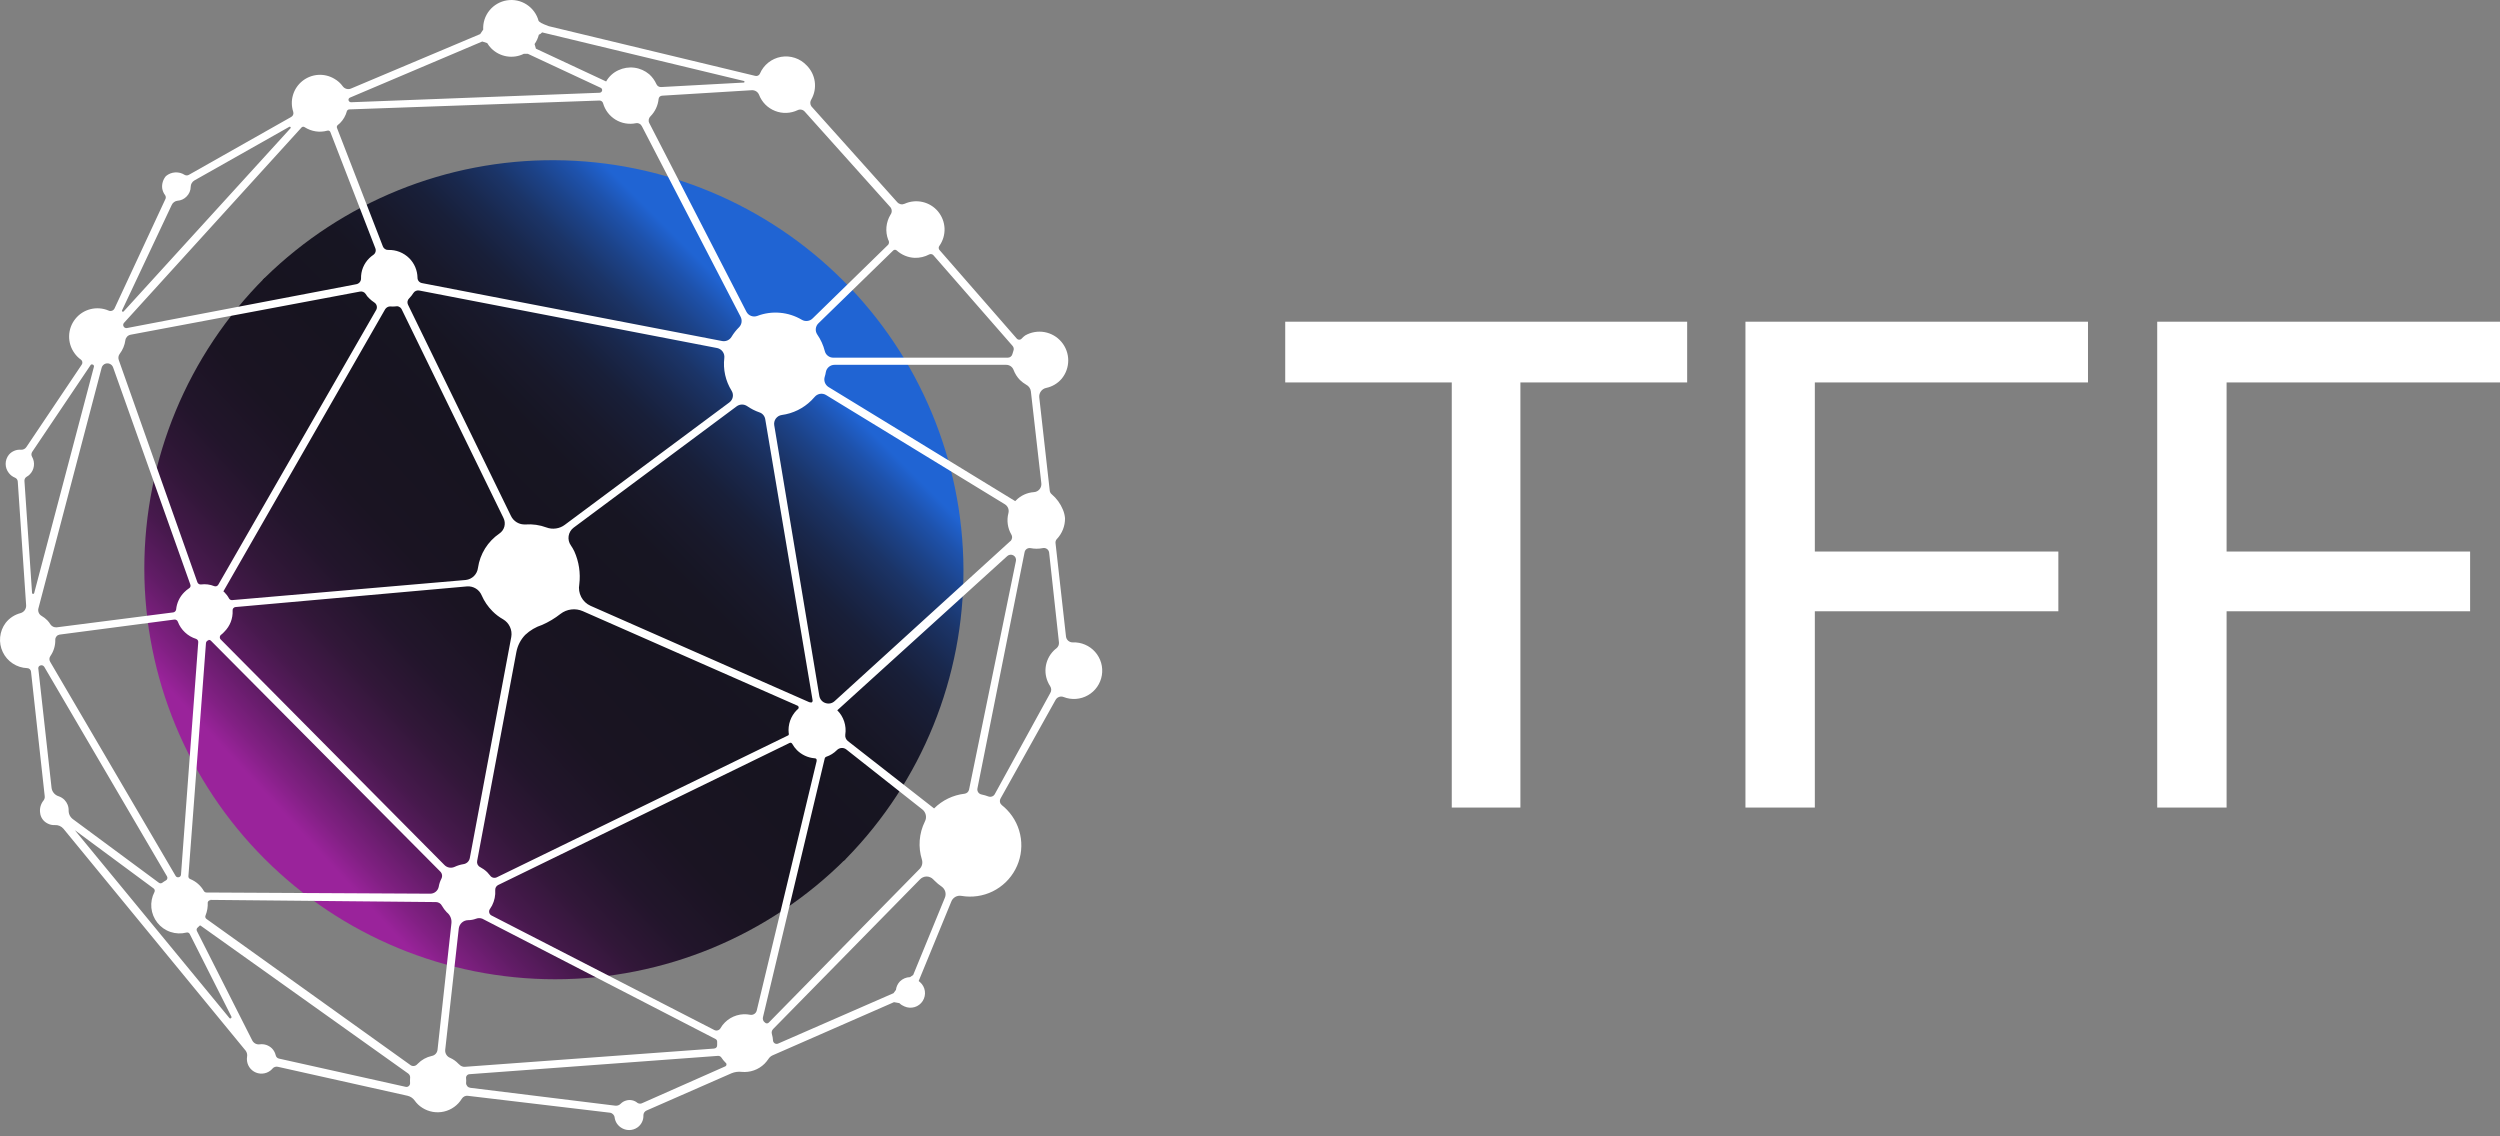
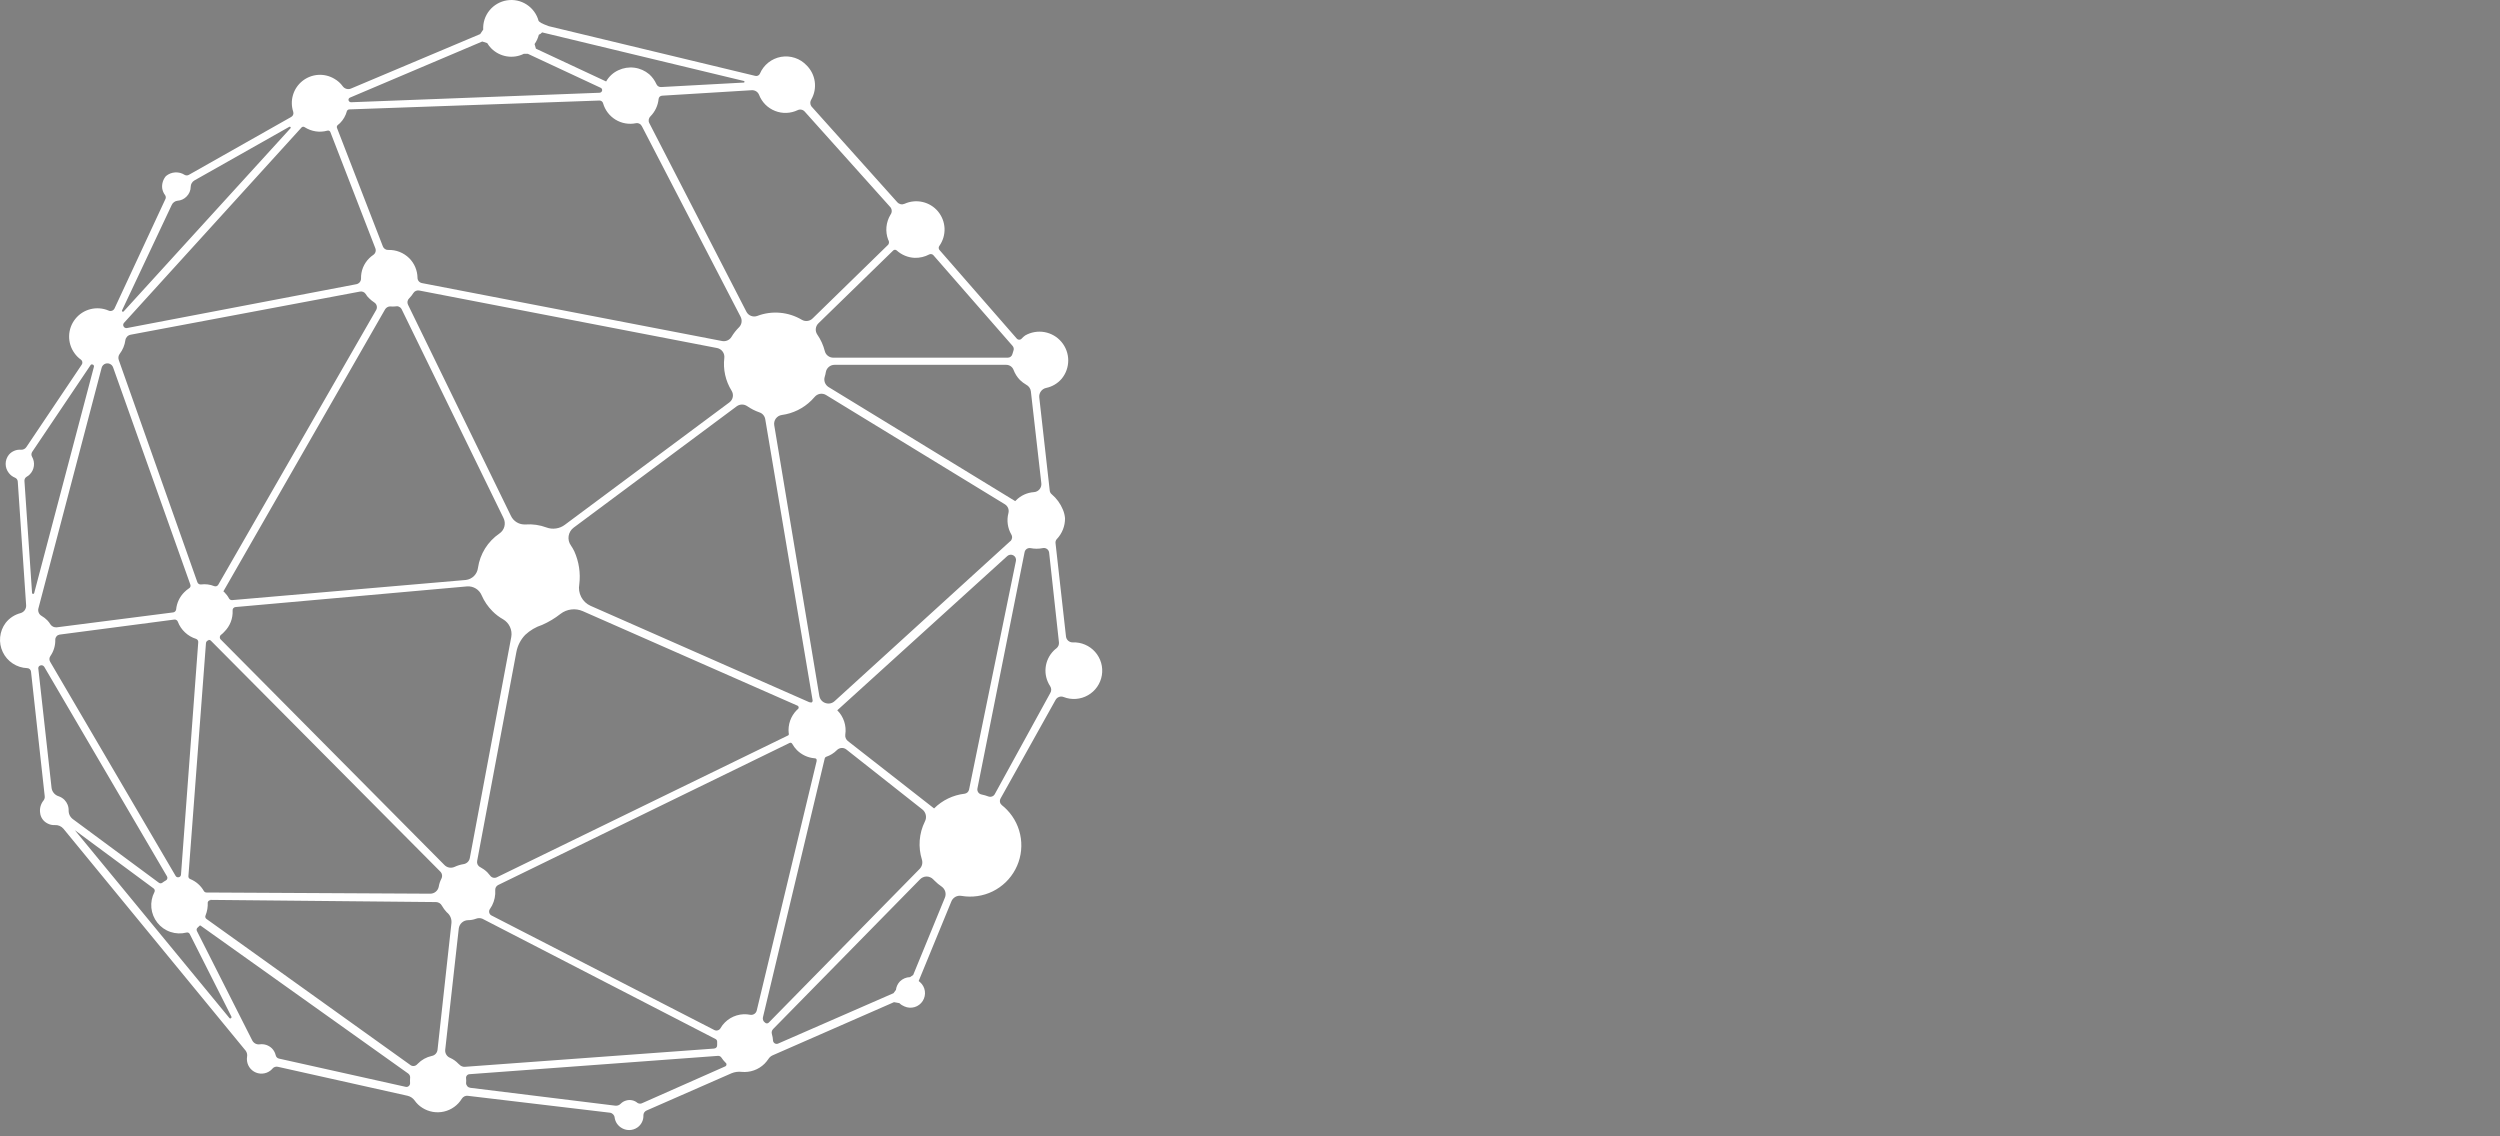
<svg xmlns="http://www.w3.org/2000/svg" width="88" height="40" viewBox="0 0 88 40" fill="none">
  <rect x="0" y="0" width="88" height="40" fill="#808080" stroke="none" />
-   <path d="M51.102 28.426V13.462H45.24V11.324H59.388V13.462H53.518V28.426H51.102Z" fill="white" />
-   <path d="M63.882 28.426H61.44V11.324H73.497V13.462H63.882V28.426ZM63.638 19.414H72.454V21.517H63.638V19.414Z" fill="white" />
-   <path d="M78.376 28.426H75.934V11.324H88V13.462H78.376V28.426ZM78.132 19.414H86.948V21.517H78.132V19.414Z" fill="white" />
-   <path d="M9.317 9.781C6.605 12.493 5.081 16.171 5.08 20.007C5.08 23.842 6.603 27.521 9.315 30.233C12.027 32.946 15.705 34.47 19.541 34.47C23.376 34.471 27.055 32.947 29.767 30.235L9.317 9.781Z" fill="url(#paint0_linear_479_1573)" />
-   <path d="M9.334 9.764L9.244 9.858L29.694 30.308L29.788 30.218C32.452 27.496 33.934 23.833 33.914 20.024C33.893 16.215 32.371 12.568 29.677 9.875C26.984 7.182 23.337 5.66 19.529 5.639C15.72 5.618 12.057 7.101 9.334 9.764Z" fill="url(#paint1_linear_479_1573)" />
  <path d="M28.395 2.303C28.281 2.182 28.14 2.09 27.982 2.038C27.824 1.985 27.656 1.973 27.493 2.001C27.329 2.03 27.175 2.1 27.045 2.203C26.915 2.307 26.813 2.441 26.748 2.594C26.735 2.624 26.711 2.648 26.681 2.662C26.651 2.676 26.618 2.679 26.586 2.671L19.318 0.922C19.04 0.82 19.006 0.785 18.959 0.738C18.896 0.501 18.747 0.296 18.542 0.162C18.337 0.027 18.089 -0.026 17.847 0.012C17.605 0.05 17.385 0.176 17.23 0.366C17.075 0.556 16.996 0.797 17.009 1.042L16.902 1.2L12.357 3.116C12.307 3.138 12.251 3.143 12.198 3.128C12.145 3.114 12.099 3.083 12.066 3.039C11.988 2.93 11.887 2.84 11.771 2.774C11.598 2.67 11.396 2.622 11.195 2.636C10.993 2.65 10.801 2.726 10.643 2.852C10.486 2.979 10.37 3.15 10.313 3.344C10.255 3.538 10.259 3.745 10.322 3.937C10.333 3.971 10.331 4.009 10.317 4.043C10.303 4.076 10.277 4.104 10.245 4.12L6.645 6.156C6.623 6.168 6.598 6.175 6.572 6.175C6.547 6.175 6.522 6.168 6.5 6.156C6.4 6.091 6.282 6.061 6.163 6.069C6.045 6.076 5.932 6.122 5.841 6.198C5.791 6.257 5.753 6.325 5.731 6.398C5.708 6.472 5.7 6.549 5.709 6.626C5.722 6.716 5.759 6.802 5.815 6.874C5.829 6.896 5.836 6.922 5.836 6.949C5.836 6.975 5.829 7.001 5.815 7.023L4.033 10.854C4.024 10.874 4.011 10.891 3.996 10.905C3.98 10.92 3.962 10.931 3.942 10.938C3.922 10.945 3.901 10.948 3.88 10.947C3.858 10.946 3.838 10.941 3.819 10.931C3.618 10.846 3.396 10.829 3.185 10.882C2.973 10.935 2.786 11.056 2.65 11.227C2.514 11.397 2.438 11.607 2.433 11.825C2.428 12.042 2.494 12.256 2.622 12.432C2.684 12.52 2.76 12.597 2.848 12.659C2.875 12.678 2.893 12.708 2.898 12.74C2.904 12.773 2.897 12.806 2.878 12.834L0.928 15.737C0.908 15.768 0.88 15.792 0.847 15.809C0.814 15.825 0.777 15.833 0.74 15.831C0.66 15.824 0.58 15.836 0.505 15.867C0.431 15.897 0.365 15.945 0.313 16.006C0.239 16.098 0.199 16.212 0.199 16.329C0.199 16.447 0.239 16.561 0.313 16.652C0.369 16.724 0.442 16.78 0.527 16.814C0.554 16.825 0.578 16.843 0.595 16.866C0.612 16.89 0.623 16.918 0.625 16.947L0.92 21.308C0.923 21.369 0.905 21.43 0.87 21.48C0.834 21.529 0.782 21.565 0.723 21.582C0.514 21.636 0.329 21.757 0.197 21.928C0.089 22.073 0.023 22.245 0.005 22.426C-0.013 22.606 0.019 22.788 0.097 22.951C0.174 23.115 0.295 23.254 0.447 23.354C0.598 23.454 0.773 23.511 0.954 23.518C0.988 23.518 1.02 23.53 1.045 23.552C1.071 23.575 1.087 23.605 1.091 23.638L1.574 28.025C1.578 28.052 1.576 28.08 1.568 28.106C1.561 28.133 1.548 28.157 1.531 28.179C1.483 28.238 1.448 28.307 1.427 28.38C1.407 28.454 1.401 28.531 1.412 28.607C1.419 28.686 1.446 28.762 1.491 28.828C1.536 28.894 1.597 28.947 1.668 28.983C1.749 29.028 1.841 29.048 1.933 29.043C1.99 29.039 2.046 29.049 2.098 29.071C2.15 29.094 2.196 29.128 2.233 29.171L8.646 36.982C8.669 37.012 8.685 37.047 8.694 37.084C8.703 37.12 8.704 37.159 8.697 37.196C8.681 37.297 8.695 37.401 8.738 37.495C8.781 37.588 8.851 37.666 8.939 37.719C9.027 37.772 9.129 37.797 9.231 37.791C9.334 37.786 9.432 37.75 9.514 37.688C9.542 37.667 9.568 37.642 9.591 37.615C9.613 37.588 9.642 37.567 9.676 37.556C9.709 37.545 9.745 37.543 9.779 37.551L14.354 38.573C14.45 38.597 14.535 38.655 14.593 38.735C14.666 38.84 14.759 38.928 14.867 38.996C14.979 39.067 15.104 39.115 15.235 39.138C15.365 39.16 15.499 39.157 15.629 39.127C15.758 39.097 15.88 39.042 15.988 38.964C16.096 38.887 16.187 38.788 16.256 38.675C16.278 38.639 16.31 38.61 16.348 38.592C16.386 38.573 16.428 38.567 16.47 38.573L21.468 39.167C21.511 39.172 21.55 39.192 21.58 39.222C21.61 39.252 21.63 39.291 21.635 39.334C21.644 39.406 21.669 39.474 21.707 39.536C21.746 39.597 21.797 39.649 21.857 39.689C21.942 39.747 22.043 39.778 22.146 39.778C22.249 39.778 22.35 39.747 22.434 39.689C22.503 39.641 22.559 39.577 22.596 39.502C22.634 39.428 22.651 39.345 22.648 39.261C22.647 39.225 22.657 39.189 22.677 39.158C22.697 39.128 22.726 39.104 22.759 39.09L25.752 37.778C25.865 37.732 25.987 37.716 26.107 37.73C26.254 37.744 26.402 37.726 26.541 37.676C26.68 37.627 26.806 37.548 26.911 37.444C26.96 37.394 27.004 37.34 27.044 37.282C27.079 37.224 27.131 37.178 27.193 37.149L31.469 35.276L31.657 35.31C31.709 35.361 31.77 35.4 31.836 35.426C31.949 35.477 32.075 35.485 32.194 35.45C32.312 35.415 32.413 35.339 32.479 35.235C32.546 35.131 32.573 35.007 32.555 34.885C32.538 34.763 32.477 34.652 32.384 34.571L32.337 34.532L33.487 31.732C33.514 31.663 33.565 31.606 33.629 31.57C33.694 31.534 33.769 31.522 33.842 31.535C34.216 31.599 34.601 31.544 34.942 31.377C35.283 31.209 35.562 30.939 35.74 30.603C35.919 30.268 35.986 29.885 35.934 29.509C35.882 29.132 35.712 28.782 35.449 28.508C35.392 28.448 35.331 28.392 35.265 28.341C35.232 28.314 35.209 28.277 35.2 28.235C35.191 28.192 35.198 28.148 35.218 28.11L37.155 24.639C37.182 24.589 37.226 24.551 37.279 24.532C37.332 24.513 37.39 24.515 37.442 24.536C37.58 24.59 37.728 24.612 37.876 24.601C38.023 24.59 38.167 24.547 38.295 24.473C38.424 24.4 38.535 24.299 38.619 24.178C38.704 24.056 38.761 23.917 38.785 23.771C38.809 23.625 38.801 23.476 38.76 23.333C38.719 23.191 38.647 23.059 38.549 22.948C38.451 22.837 38.33 22.75 38.194 22.692C38.058 22.633 37.91 22.606 37.762 22.612C37.704 22.614 37.647 22.593 37.603 22.556C37.559 22.518 37.53 22.465 37.523 22.407L37.155 19.123C37.151 19.097 37.153 19.071 37.16 19.046C37.167 19.021 37.18 18.997 37.198 18.978C37.387 18.78 37.492 18.516 37.489 18.242C37.48 18.137 37.454 18.032 37.412 17.935C37.327 17.728 37.193 17.545 37.023 17.4C37.002 17.384 36.984 17.363 36.972 17.34C36.959 17.316 36.952 17.29 36.95 17.263L36.582 13.988C36.574 13.912 36.595 13.836 36.64 13.775C36.685 13.713 36.751 13.67 36.826 13.655C37.037 13.611 37.228 13.498 37.369 13.334C37.52 13.152 37.603 12.921 37.602 12.684C37.601 12.447 37.517 12.218 37.364 12.036C37.212 11.854 37 11.732 36.767 11.69C36.533 11.649 36.292 11.69 36.086 11.808C36.041 11.84 36 11.878 35.962 11.919C35.952 11.931 35.938 11.941 35.924 11.947C35.909 11.954 35.893 11.957 35.877 11.957C35.861 11.957 35.845 11.954 35.83 11.947C35.815 11.941 35.802 11.931 35.791 11.919L33.068 8.798C33.051 8.777 33.042 8.752 33.042 8.725C33.042 8.699 33.051 8.673 33.068 8.652C33.193 8.474 33.256 8.258 33.248 8.04C33.239 7.822 33.158 7.612 33.019 7.444C32.88 7.276 32.689 7.159 32.476 7.11C32.263 7.061 32.04 7.083 31.841 7.173C31.799 7.192 31.752 7.198 31.706 7.189C31.661 7.179 31.62 7.156 31.588 7.122L28.561 3.744C28.536 3.708 28.522 3.665 28.522 3.62C28.522 3.576 28.536 3.532 28.561 3.496C28.668 3.306 28.709 3.087 28.679 2.872C28.649 2.656 28.549 2.457 28.395 2.303ZM31.268 8.61L28.604 11.209C28.555 11.258 28.491 11.289 28.422 11.297C28.353 11.306 28.283 11.291 28.224 11.256C27.99 11.118 27.728 11.033 27.457 11.01C27.186 10.986 26.913 11.023 26.659 11.12C26.588 11.147 26.509 11.147 26.439 11.12C26.367 11.094 26.309 11.041 26.274 10.974L22.854 4.33C22.834 4.291 22.828 4.248 22.836 4.205C22.844 4.163 22.865 4.124 22.896 4.095C23.059 3.93 23.16 3.714 23.183 3.483C23.186 3.452 23.2 3.423 23.223 3.402C23.246 3.381 23.276 3.369 23.307 3.368L26.466 3.175C26.52 3.173 26.573 3.187 26.619 3.216C26.664 3.245 26.699 3.288 26.719 3.338C26.768 3.466 26.844 3.582 26.94 3.68C27.037 3.777 27.153 3.854 27.281 3.904C27.408 3.955 27.545 3.979 27.682 3.974C27.82 3.969 27.954 3.936 28.078 3.877C28.119 3.857 28.166 3.851 28.211 3.861C28.256 3.87 28.296 3.894 28.326 3.928L31.345 7.297C31.373 7.335 31.389 7.38 31.389 7.428C31.389 7.475 31.373 7.521 31.345 7.558C31.266 7.689 31.218 7.837 31.203 7.989C31.189 8.142 31.21 8.295 31.264 8.439C31.282 8.463 31.292 8.493 31.293 8.524C31.293 8.554 31.285 8.584 31.268 8.61ZM21.096 3.539C21.126 3.537 21.156 3.546 21.18 3.564C21.205 3.582 21.222 3.608 21.229 3.637C21.298 3.877 21.454 4.082 21.667 4.212C21.88 4.342 22.134 4.387 22.379 4.338C22.421 4.329 22.465 4.334 22.503 4.353C22.542 4.371 22.574 4.403 22.593 4.441L26.069 11.149C26.1 11.209 26.112 11.278 26.102 11.345C26.092 11.412 26.061 11.473 26.013 11.521C25.911 11.622 25.822 11.736 25.748 11.859C25.715 11.913 25.666 11.956 25.608 11.982C25.55 12.008 25.486 12.016 25.423 12.005L14.854 9.965C14.809 9.957 14.768 9.933 14.739 9.898C14.71 9.863 14.695 9.818 14.696 9.773C14.691 9.516 14.587 9.27 14.405 9.089C14.308 8.993 14.192 8.917 14.065 8.867C13.938 8.817 13.802 8.794 13.665 8.798C13.625 8.8 13.585 8.789 13.551 8.766C13.517 8.744 13.492 8.712 13.477 8.674L11.861 4.501C11.855 4.484 11.855 4.465 11.859 4.448C11.864 4.431 11.873 4.415 11.887 4.403L11.968 4.334C12.086 4.216 12.17 4.068 12.212 3.907C12.219 3.891 12.23 3.878 12.245 3.868C12.259 3.858 12.276 3.852 12.293 3.851L21.096 3.539ZM19.082 1.14L26.188 2.851C26.194 2.853 26.199 2.857 26.202 2.862C26.205 2.867 26.207 2.872 26.207 2.878C26.207 2.884 26.205 2.89 26.202 2.895C26.199 2.9 26.194 2.904 26.188 2.906L23.277 3.064C23.241 3.067 23.205 3.059 23.175 3.041C23.144 3.022 23.12 2.995 23.106 2.962C23.047 2.83 22.961 2.712 22.854 2.615C22.705 2.489 22.523 2.408 22.329 2.383C22.136 2.358 21.939 2.39 21.763 2.474C21.583 2.557 21.433 2.695 21.336 2.868L18.864 1.713L18.817 1.551C18.887 1.451 18.938 1.34 18.967 1.222C19.012 1.205 19.052 1.177 19.082 1.14ZM28.745 26.794L26.637 35.571C26.625 35.62 26.595 35.663 26.553 35.69C26.511 35.718 26.46 35.729 26.411 35.721C26.251 35.688 26.086 35.696 25.93 35.743C25.774 35.79 25.632 35.875 25.517 35.99C25.456 36.049 25.404 36.117 25.363 36.191C25.342 36.229 25.306 36.256 25.265 36.268C25.224 36.28 25.179 36.276 25.141 36.255L17.299 32.224C17.279 32.213 17.262 32.199 17.248 32.181C17.234 32.163 17.225 32.142 17.22 32.12C17.215 32.098 17.215 32.075 17.22 32.053C17.225 32.031 17.234 32.011 17.248 31.993L17.321 31.873C17.406 31.705 17.445 31.518 17.432 31.33C17.43 31.294 17.439 31.259 17.456 31.228C17.473 31.197 17.499 31.172 17.53 31.155L27.792 26.152C27.8 26.148 27.809 26.145 27.818 26.144C27.827 26.143 27.836 26.144 27.845 26.147C27.854 26.15 27.862 26.154 27.869 26.161C27.876 26.167 27.882 26.174 27.886 26.182C27.931 26.264 27.987 26.338 28.052 26.404C28.218 26.569 28.436 26.671 28.668 26.691C28.68 26.689 28.692 26.69 28.703 26.694C28.715 26.698 28.725 26.705 28.733 26.714C28.74 26.723 28.746 26.734 28.748 26.746C28.75 26.757 28.749 26.77 28.745 26.781V26.794ZM14.131 10.871L17.723 18.234C17.77 18.327 17.78 18.434 17.754 18.535C17.727 18.636 17.664 18.723 17.578 18.781C17.376 18.919 17.205 19.098 17.075 19.305C16.946 19.513 16.86 19.745 16.825 19.987C16.812 20.096 16.763 20.197 16.686 20.275C16.608 20.353 16.506 20.402 16.397 20.415L8.171 21.124C8.15 21.126 8.129 21.122 8.11 21.112C8.091 21.102 8.075 21.087 8.064 21.069C8.02 20.986 7.964 20.912 7.898 20.846L7.863 20.816L13.558 10.884C13.577 10.855 13.602 10.831 13.632 10.814C13.662 10.797 13.695 10.787 13.729 10.786C13.791 10.792 13.852 10.792 13.913 10.786C13.954 10.775 13.997 10.777 14.037 10.793C14.076 10.808 14.109 10.836 14.131 10.871ZM27.749 25.883L17.488 30.881C17.448 30.9 17.402 30.905 17.359 30.894C17.316 30.883 17.278 30.857 17.253 30.821C17.221 30.779 17.186 30.739 17.15 30.701C17.076 30.63 16.992 30.57 16.902 30.522C16.863 30.503 16.832 30.472 16.812 30.433C16.793 30.395 16.787 30.351 16.795 30.308L18.176 22.954C18.218 22.726 18.327 22.514 18.488 22.347C18.658 22.188 18.861 22.068 19.082 21.997C19.315 21.895 19.533 21.764 19.732 21.607C19.842 21.523 19.973 21.469 20.111 21.453C20.248 21.436 20.388 21.457 20.515 21.513L28.082 24.844C28.092 24.851 28.1 24.86 28.106 24.87C28.111 24.88 28.114 24.892 28.114 24.904C28.114 24.916 28.111 24.927 28.106 24.938C28.1 24.948 28.092 24.957 28.082 24.964L28.048 24.994C27.943 25.099 27.863 25.227 27.813 25.367C27.764 25.508 27.746 25.658 27.762 25.806C27.768 25.819 27.77 25.833 27.767 25.846C27.765 25.86 27.759 25.873 27.749 25.883ZM7.898 22.236C7.995 22.139 8.072 22.023 8.122 21.895C8.172 21.767 8.195 21.629 8.188 21.492C8.187 21.477 8.188 21.462 8.192 21.447C8.196 21.433 8.204 21.42 8.213 21.408C8.223 21.396 8.235 21.387 8.248 21.38C8.261 21.373 8.276 21.369 8.291 21.368L16.444 20.641C16.551 20.634 16.658 20.66 16.749 20.716C16.84 20.771 16.912 20.855 16.953 20.953C17.044 21.162 17.173 21.352 17.334 21.513C17.445 21.626 17.572 21.722 17.71 21.8C17.815 21.862 17.899 21.954 17.95 22.065C18.002 22.176 18.018 22.299 17.997 22.42L16.538 30.201C16.528 30.257 16.5 30.309 16.459 30.348C16.417 30.387 16.364 30.412 16.308 30.419C16.203 30.436 16.1 30.468 16.004 30.513C15.944 30.541 15.877 30.55 15.811 30.538C15.746 30.526 15.686 30.493 15.641 30.445L7.778 22.518C7.765 22.508 7.755 22.495 7.748 22.48C7.741 22.465 7.738 22.449 7.738 22.433C7.738 22.416 7.741 22.4 7.748 22.385C7.755 22.37 7.765 22.358 7.778 22.347C7.822 22.315 7.862 22.277 7.898 22.236ZM28.531 24.716C28.524 24.719 28.516 24.721 28.508 24.721C28.5 24.721 28.492 24.719 28.484 24.716L20.788 21.325C20.647 21.262 20.531 21.153 20.459 21.015C20.387 20.878 20.363 20.721 20.391 20.568C20.44 20.172 20.379 19.77 20.215 19.405C20.181 19.334 20.141 19.266 20.096 19.2C20.026 19.104 19.998 18.983 20.016 18.866C20.035 18.748 20.098 18.643 20.194 18.572L25.94 14.296C25.993 14.26 26.056 14.24 26.12 14.24C26.184 14.24 26.247 14.26 26.3 14.296C26.432 14.387 26.576 14.461 26.727 14.514C26.782 14.531 26.83 14.562 26.867 14.606C26.904 14.649 26.928 14.702 26.937 14.758L28.604 24.652C28.606 24.662 28.606 24.673 28.603 24.683C28.6 24.693 28.595 24.702 28.588 24.71C28.581 24.718 28.572 24.724 28.562 24.728C28.552 24.732 28.542 24.734 28.531 24.733V24.716ZM25.675 14.164L19.882 18.473C19.791 18.542 19.684 18.586 19.571 18.602C19.458 18.619 19.343 18.607 19.236 18.567C19 18.479 18.748 18.443 18.497 18.461C18.391 18.467 18.285 18.442 18.194 18.388C18.102 18.334 18.029 18.253 17.984 18.157L14.362 10.726C14.343 10.689 14.337 10.646 14.345 10.605C14.353 10.565 14.374 10.527 14.405 10.499C14.46 10.444 14.509 10.382 14.55 10.316C14.571 10.282 14.602 10.255 14.639 10.239C14.676 10.223 14.716 10.218 14.756 10.226L25.248 12.252C25.325 12.269 25.393 12.314 25.439 12.378C25.485 12.442 25.505 12.521 25.496 12.599C25.448 13.002 25.538 13.409 25.752 13.753C25.793 13.819 25.808 13.897 25.794 13.973C25.78 14.05 25.737 14.117 25.675 14.164ZM11.626 4.642L13.212 8.738C13.229 8.78 13.23 8.826 13.217 8.868C13.204 8.911 13.177 8.948 13.139 8.973C13.089 9.007 13.041 9.046 12.998 9.089C12.904 9.181 12.829 9.293 12.779 9.415C12.729 9.538 12.705 9.67 12.708 9.803C12.709 9.85 12.693 9.896 12.663 9.933C12.633 9.969 12.591 9.995 12.545 10.004L4.469 11.547C4.443 11.552 4.417 11.548 4.394 11.535C4.372 11.523 4.354 11.503 4.345 11.479C4.337 11.459 4.334 11.438 4.338 11.418C4.342 11.397 4.352 11.378 4.366 11.363L10.621 4.48C10.636 4.467 10.655 4.461 10.675 4.461C10.694 4.461 10.713 4.467 10.728 4.48C10.845 4.554 10.976 4.603 11.113 4.624C11.25 4.645 11.39 4.636 11.523 4.599C11.543 4.593 11.564 4.594 11.582 4.602C11.601 4.61 11.617 4.624 11.626 4.642ZM4.597 11.782L12.669 10.264C12.707 10.256 12.746 10.259 12.782 10.274C12.818 10.289 12.849 10.313 12.87 10.346C12.904 10.405 12.947 10.458 12.998 10.504C13.053 10.558 13.113 10.607 13.178 10.649C13.22 10.676 13.249 10.719 13.261 10.767C13.273 10.815 13.266 10.867 13.242 10.91L7.684 20.581C7.67 20.605 7.649 20.624 7.623 20.633C7.597 20.642 7.569 20.642 7.543 20.633C7.394 20.572 7.232 20.552 7.072 20.573C7.046 20.575 7.02 20.569 6.997 20.555C6.975 20.541 6.958 20.52 6.948 20.496L4.182 12.676C4.169 12.64 4.164 12.601 4.169 12.563C4.175 12.525 4.189 12.489 4.212 12.458C4.32 12.317 4.39 12.15 4.413 11.975C4.42 11.927 4.442 11.884 4.474 11.849C4.507 11.815 4.55 11.791 4.597 11.782ZM3.716 12.8C3.769 12.783 3.826 12.788 3.875 12.813C3.925 12.837 3.963 12.88 3.981 12.932L6.7 20.577C6.71 20.601 6.71 20.628 6.702 20.652C6.693 20.676 6.676 20.697 6.653 20.709C6.593 20.749 6.537 20.795 6.487 20.846C6.323 21.009 6.222 21.224 6.2 21.453C6.196 21.479 6.185 21.502 6.167 21.52C6.15 21.539 6.127 21.551 6.102 21.556L1.997 22.082C1.955 22.086 1.911 22.079 1.872 22.061C1.833 22.043 1.8 22.015 1.775 21.979C1.745 21.928 1.709 21.881 1.668 21.838C1.606 21.775 1.536 21.72 1.459 21.676C1.415 21.65 1.381 21.61 1.362 21.563C1.343 21.516 1.339 21.464 1.352 21.415L3.579 12.941C3.588 12.908 3.606 12.877 3.63 12.853C3.654 12.828 3.683 12.81 3.716 12.8ZM1.775 23.091C1.892 22.922 1.952 22.72 1.946 22.514C1.946 22.472 1.962 22.431 1.989 22.399C2.016 22.367 2.054 22.346 2.096 22.338L6.14 21.808C6.166 21.806 6.192 21.812 6.213 21.826C6.235 21.84 6.252 21.861 6.26 21.885C6.314 22.028 6.4 22.156 6.512 22.26C6.623 22.365 6.756 22.443 6.901 22.488C6.926 22.497 6.947 22.513 6.961 22.535C6.974 22.556 6.981 22.582 6.978 22.608L6.371 30.787C6.37 30.812 6.359 30.836 6.341 30.854C6.323 30.871 6.298 30.881 6.273 30.881C6.255 30.882 6.237 30.878 6.221 30.87C6.206 30.862 6.192 30.849 6.183 30.834L1.766 23.296C1.747 23.265 1.738 23.229 1.739 23.192C1.741 23.156 1.753 23.12 1.775 23.091ZM7.333 22.527C7.35 22.523 7.368 22.524 7.384 22.529C7.401 22.534 7.416 22.544 7.427 22.556L15.499 30.68C15.531 30.712 15.552 30.753 15.559 30.798C15.566 30.842 15.559 30.888 15.538 30.928C15.492 31.017 15.46 31.112 15.444 31.21C15.431 31.28 15.394 31.343 15.339 31.388C15.284 31.434 15.216 31.458 15.145 31.458L7.269 31.416C7.251 31.416 7.234 31.412 7.218 31.404C7.202 31.396 7.189 31.383 7.179 31.369C7.07 31.174 6.898 31.024 6.692 30.941C6.672 30.933 6.656 30.918 6.645 30.9C6.634 30.881 6.629 30.86 6.632 30.838L7.248 22.663C7.245 22.634 7.254 22.604 7.272 22.58C7.29 22.556 7.317 22.54 7.346 22.535L7.333 22.527ZM7.402 31.676L15.35 31.753C15.393 31.754 15.434 31.766 15.47 31.789C15.506 31.812 15.536 31.843 15.555 31.881C15.603 31.965 15.66 32.042 15.726 32.112L15.752 32.134C15.804 32.181 15.843 32.239 15.867 32.305C15.891 32.37 15.898 32.441 15.889 32.51L15.401 36.952C15.395 37.006 15.372 37.056 15.335 37.096C15.298 37.135 15.249 37.161 15.196 37.17C15.011 37.211 14.841 37.304 14.709 37.44L14.67 37.478C14.637 37.508 14.595 37.524 14.55 37.524C14.506 37.524 14.464 37.508 14.431 37.478L7.269 32.348C7.249 32.334 7.235 32.315 7.229 32.292C7.223 32.269 7.225 32.245 7.235 32.224C7.294 32.079 7.32 31.922 7.312 31.766C7.317 31.743 7.33 31.722 7.349 31.707C7.367 31.692 7.391 31.684 7.414 31.685L7.402 31.676ZM15.671 36.957L16.149 32.681C16.16 32.602 16.198 32.529 16.258 32.475C16.317 32.422 16.394 32.392 16.474 32.39C16.571 32.39 16.666 32.373 16.756 32.339C16.828 32.311 16.907 32.311 16.979 32.339L25.184 36.572C25.202 36.58 25.217 36.593 25.227 36.61C25.238 36.627 25.244 36.646 25.244 36.666C25.241 36.704 25.241 36.743 25.244 36.781C25.245 36.797 25.244 36.813 25.239 36.828C25.234 36.844 25.227 36.858 25.216 36.87C25.206 36.882 25.193 36.892 25.178 36.898C25.164 36.905 25.148 36.909 25.132 36.91L16.376 37.551C16.337 37.556 16.298 37.55 16.261 37.536C16.225 37.522 16.192 37.499 16.166 37.47L16.132 37.44C16.052 37.355 15.956 37.287 15.85 37.239C15.794 37.218 15.745 37.179 15.713 37.128C15.681 37.077 15.666 37.017 15.671 36.957ZM26.855 35.811L29.032 26.691C29.035 26.68 29.041 26.669 29.049 26.66C29.058 26.651 29.067 26.644 29.079 26.64C29.222 26.592 29.353 26.512 29.459 26.404C29.501 26.361 29.558 26.334 29.619 26.329C29.68 26.324 29.74 26.342 29.788 26.379L32.465 28.491C32.528 28.54 32.572 28.61 32.588 28.688C32.605 28.767 32.593 28.848 32.555 28.919C32.349 29.336 32.313 29.817 32.452 30.261C32.469 30.317 32.47 30.375 32.457 30.432C32.443 30.488 32.415 30.54 32.375 30.582L27.061 35.995C27.052 36.004 27.042 36.011 27.031 36.016C27.019 36.021 27.007 36.024 26.994 36.024C26.982 36.024 26.97 36.021 26.958 36.016C26.947 36.011 26.936 36.004 26.928 35.995C26.899 35.975 26.876 35.947 26.863 35.914C26.85 35.881 26.848 35.845 26.855 35.811ZM34.111 27.794C34.103 27.832 34.083 27.866 34.055 27.892C34.026 27.918 33.991 27.934 33.953 27.939C33.547 27.986 33.169 28.168 32.88 28.457L29.844 26.084C29.811 26.057 29.785 26.022 29.769 25.983C29.753 25.943 29.748 25.9 29.754 25.857C29.778 25.703 29.764 25.545 29.715 25.396C29.666 25.247 29.583 25.113 29.472 25.002L35.458 19.572C35.486 19.547 35.522 19.53 35.561 19.526C35.599 19.522 35.638 19.53 35.671 19.549C35.705 19.568 35.731 19.596 35.748 19.631C35.764 19.666 35.769 19.705 35.761 19.743L34.111 27.794ZM35.565 19.046L29.382 24.677C29.341 24.716 29.29 24.744 29.234 24.757C29.178 24.769 29.12 24.767 29.066 24.75C29.007 24.733 28.954 24.7 28.914 24.653C28.874 24.607 28.848 24.55 28.839 24.489L27.253 14.967C27.246 14.926 27.248 14.884 27.258 14.844C27.267 14.804 27.285 14.766 27.31 14.732C27.335 14.699 27.366 14.671 27.401 14.649C27.437 14.628 27.477 14.614 27.518 14.608C27.912 14.555 28.279 14.375 28.561 14.095L28.672 13.976C28.72 13.917 28.786 13.878 28.86 13.864C28.934 13.851 29.01 13.865 29.074 13.903L35.372 17.751C35.424 17.783 35.463 17.83 35.486 17.886C35.508 17.943 35.512 18.005 35.496 18.063C35.43 18.317 35.467 18.588 35.599 18.815C35.621 18.853 35.63 18.896 35.624 18.939C35.617 18.982 35.597 19.021 35.565 19.051V19.046ZM16.975 1.461L17.15 1.517C17.19 1.586 17.239 1.649 17.295 1.705C17.442 1.852 17.632 1.95 17.838 1.984C18.044 2.018 18.255 1.986 18.441 1.893H18.578L21.143 3.09C21.162 3.098 21.177 3.112 21.186 3.13C21.195 3.148 21.198 3.169 21.195 3.188C21.19 3.209 21.179 3.228 21.163 3.242C21.146 3.256 21.126 3.264 21.105 3.265L12.357 3.599C12.335 3.599 12.314 3.591 12.298 3.577C12.281 3.563 12.27 3.543 12.267 3.522C12.265 3.504 12.269 3.486 12.278 3.47C12.287 3.455 12.302 3.443 12.319 3.436L16.975 1.461ZM6.046 7.212C6.064 7.172 6.092 7.138 6.128 7.113C6.163 7.087 6.204 7.071 6.247 7.066C6.367 7.059 6.48 7.007 6.564 6.921C6.611 6.875 6.648 6.821 6.674 6.761C6.7 6.7 6.713 6.636 6.713 6.57C6.714 6.526 6.727 6.483 6.749 6.445C6.772 6.407 6.803 6.375 6.842 6.352L10.177 4.467C10.18 4.464 10.184 4.462 10.189 4.461C10.193 4.459 10.198 4.459 10.202 4.46C10.207 4.46 10.211 4.462 10.215 4.464C10.219 4.466 10.223 4.469 10.226 4.473C10.229 4.477 10.23 4.481 10.232 4.485C10.233 4.49 10.233 4.494 10.233 4.499C10.232 4.504 10.23 4.508 10.228 4.512C10.226 4.516 10.223 4.519 10.219 4.522L4.349 10.966C4.343 10.97 4.337 10.973 4.329 10.974C4.322 10.974 4.315 10.973 4.309 10.969C4.302 10.965 4.298 10.959 4.295 10.953C4.292 10.946 4.292 10.938 4.293 10.931L6.046 7.212ZM0.86 16.926C0.859 16.896 0.866 16.867 0.88 16.841C0.894 16.816 0.916 16.795 0.941 16.78C0.981 16.759 1.017 16.731 1.048 16.699C1.128 16.619 1.178 16.515 1.193 16.403C1.208 16.291 1.185 16.177 1.129 16.079C1.114 16.054 1.106 16.025 1.106 15.996C1.106 15.966 1.114 15.937 1.129 15.912L3.186 12.855C3.192 12.844 3.203 12.834 3.215 12.83C3.228 12.825 3.242 12.825 3.254 12.83C3.263 12.831 3.272 12.835 3.279 12.839C3.287 12.845 3.293 12.851 3.298 12.859C3.303 12.866 3.306 12.875 3.308 12.884C3.309 12.893 3.308 12.902 3.306 12.911L1.202 20.881C1.199 20.888 1.195 20.895 1.188 20.899C1.182 20.904 1.174 20.906 1.166 20.906C1.158 20.906 1.15 20.904 1.143 20.899C1.137 20.895 1.132 20.888 1.129 20.881L0.86 16.926ZM1.407 23.429C1.433 23.416 1.463 23.413 1.49 23.421C1.518 23.429 1.542 23.447 1.557 23.471L5.88 30.851C5.886 30.863 5.89 30.876 5.892 30.89C5.893 30.904 5.892 30.918 5.888 30.931C5.884 30.944 5.877 30.956 5.869 30.967C5.86 30.977 5.849 30.986 5.837 30.992C5.794 31.016 5.752 31.043 5.713 31.073C5.695 31.086 5.674 31.093 5.653 31.093C5.631 31.093 5.611 31.086 5.593 31.073L2.57 28.837C2.521 28.802 2.482 28.756 2.455 28.703C2.428 28.649 2.415 28.59 2.416 28.529C2.418 28.46 2.406 28.391 2.38 28.326C2.354 28.262 2.316 28.203 2.267 28.153C2.21 28.097 2.141 28.055 2.066 28.029C1.999 28.009 1.939 27.969 1.894 27.915C1.849 27.861 1.821 27.795 1.814 27.726L1.347 23.518C1.348 23.499 1.353 23.481 1.364 23.465C1.375 23.449 1.39 23.436 1.407 23.429ZM2.634 29.222L5.409 31.274C5.428 31.289 5.442 31.31 5.446 31.334C5.451 31.357 5.447 31.382 5.435 31.403C5.347 31.573 5.31 31.765 5.328 31.956C5.347 32.147 5.42 32.329 5.539 32.479C5.658 32.63 5.818 32.743 6 32.804C6.182 32.866 6.378 32.873 6.564 32.826C6.586 32.82 6.61 32.822 6.631 32.831C6.652 32.84 6.669 32.857 6.679 32.878L8.146 35.785C8.167 35.832 8.103 35.875 8.073 35.832L2.634 29.222ZM9.826 37.264C9.797 37.259 9.77 37.245 9.749 37.225C9.727 37.204 9.712 37.178 9.706 37.149C9.685 37.057 9.64 36.973 9.574 36.905C9.518 36.85 9.451 36.809 9.377 36.783C9.302 36.758 9.224 36.75 9.146 36.76C9.092 36.768 9.037 36.759 8.988 36.734C8.94 36.708 8.901 36.668 8.877 36.619L6.931 32.771C6.921 32.75 6.918 32.726 6.923 32.703C6.929 32.681 6.942 32.661 6.961 32.647C6.988 32.626 7.012 32.603 7.034 32.578C7.034 32.578 7.034 32.578 7.055 32.578L14.371 37.79C14.396 37.809 14.416 37.835 14.427 37.864C14.438 37.894 14.441 37.926 14.435 37.957C14.431 38.014 14.431 38.071 14.435 38.128C14.435 38.148 14.431 38.167 14.423 38.185C14.415 38.203 14.403 38.219 14.387 38.231C14.372 38.244 14.354 38.252 14.335 38.257C14.316 38.261 14.296 38.261 14.277 38.256L9.826 37.264ZM22.618 38.825C22.592 38.84 22.561 38.849 22.531 38.849C22.5 38.849 22.47 38.84 22.443 38.825C22.39 38.779 22.327 38.748 22.26 38.732C22.192 38.716 22.121 38.717 22.054 38.735C21.974 38.754 21.901 38.796 21.844 38.855C21.82 38.88 21.789 38.899 21.756 38.91C21.723 38.921 21.687 38.924 21.652 38.919L16.556 38.291C16.515 38.285 16.478 38.267 16.451 38.237C16.424 38.207 16.408 38.169 16.406 38.128C16.412 38.073 16.412 38.017 16.406 37.961C16.403 37.944 16.404 37.926 16.408 37.909C16.412 37.891 16.42 37.875 16.431 37.861C16.442 37.847 16.455 37.835 16.471 37.827C16.486 37.818 16.504 37.813 16.521 37.812L25.278 37.166C25.3 37.166 25.323 37.171 25.343 37.181C25.363 37.192 25.38 37.207 25.393 37.226C25.434 37.289 25.481 37.348 25.534 37.401C25.546 37.408 25.555 37.418 25.562 37.429C25.569 37.441 25.572 37.454 25.572 37.468C25.572 37.481 25.569 37.494 25.562 37.506C25.555 37.517 25.546 37.527 25.534 37.534L22.618 38.825ZM32.144 34.319L32.033 34.395C31.9 34.398 31.773 34.452 31.678 34.545C31.599 34.627 31.55 34.732 31.537 34.844L31.452 34.96L27.39 36.734C27.371 36.742 27.351 36.746 27.33 36.745C27.31 36.744 27.29 36.738 27.273 36.727C27.255 36.717 27.24 36.702 27.229 36.685C27.218 36.667 27.212 36.648 27.21 36.627C27.206 36.552 27.193 36.477 27.172 36.405C27.161 36.373 27.16 36.34 27.167 36.307C27.175 36.275 27.191 36.245 27.215 36.221L32.384 30.954C32.414 30.922 32.45 30.897 32.49 30.88C32.53 30.862 32.573 30.853 32.617 30.853C32.66 30.853 32.703 30.862 32.743 30.88C32.784 30.897 32.82 30.922 32.85 30.954C32.864 30.971 32.88 30.986 32.897 31.001C32.974 31.079 33.058 31.149 33.149 31.21C33.209 31.253 33.252 31.315 33.273 31.385C33.293 31.456 33.288 31.532 33.26 31.599L32.144 34.319ZM37.275 22.612C37.279 22.652 37.273 22.692 37.257 22.729C37.241 22.765 37.217 22.797 37.185 22.822C37.152 22.846 37.12 22.873 37.091 22.903C36.929 23.065 36.828 23.279 36.805 23.507C36.782 23.735 36.84 23.965 36.967 24.156C36.99 24.192 37.003 24.234 37.003 24.277C37.003 24.321 36.99 24.363 36.967 24.399L35.017 27.952C34.997 27.99 34.964 28.019 34.924 28.034C34.884 28.05 34.84 28.051 34.799 28.038C34.717 28.007 34.633 27.983 34.547 27.965C34.524 27.96 34.501 27.951 34.482 27.938C34.462 27.925 34.445 27.908 34.432 27.888C34.419 27.868 34.41 27.846 34.405 27.822C34.401 27.799 34.401 27.775 34.406 27.751L36.065 19.44C36.069 19.416 36.078 19.394 36.09 19.374C36.103 19.354 36.12 19.337 36.139 19.323C36.159 19.31 36.181 19.3 36.204 19.295C36.227 19.29 36.251 19.29 36.274 19.294C36.416 19.322 36.561 19.322 36.702 19.294C36.727 19.288 36.753 19.287 36.779 19.292C36.804 19.296 36.828 19.306 36.85 19.321C36.871 19.335 36.889 19.354 36.903 19.376C36.916 19.398 36.925 19.423 36.929 19.448L37.275 22.612ZM36.655 17.011C36.659 17.049 36.656 17.087 36.645 17.123C36.633 17.16 36.615 17.194 36.591 17.223C36.567 17.252 36.537 17.276 36.503 17.293C36.469 17.31 36.432 17.321 36.394 17.323C36.155 17.339 35.929 17.443 35.761 17.614L35.736 17.64L29.16 13.621C29.102 13.583 29.057 13.526 29.034 13.461C29.011 13.395 29.01 13.323 29.032 13.257C29.049 13.204 29.062 13.15 29.07 13.095C29.083 13.024 29.121 12.96 29.176 12.914C29.232 12.867 29.302 12.842 29.374 12.842H35.419C35.475 12.842 35.529 12.859 35.575 12.89C35.621 12.921 35.656 12.966 35.676 13.018C35.726 13.152 35.803 13.274 35.903 13.377C35.97 13.441 36.044 13.497 36.125 13.544C36.169 13.566 36.207 13.6 36.235 13.641C36.264 13.682 36.282 13.729 36.287 13.779L36.655 17.011ZM35.475 12.59H29.327C29.258 12.589 29.192 12.566 29.139 12.523C29.085 12.481 29.048 12.421 29.032 12.355C28.979 12.147 28.889 11.95 28.767 11.774C28.726 11.713 28.709 11.641 28.716 11.569C28.724 11.497 28.757 11.43 28.809 11.38L31.443 8.815C31.459 8.8 31.481 8.792 31.503 8.792C31.525 8.792 31.546 8.8 31.563 8.815C31.737 8.973 31.961 9.066 32.196 9.076C32.374 9.081 32.551 9.04 32.709 8.956C32.732 8.944 32.759 8.94 32.785 8.945C32.812 8.949 32.836 8.962 32.854 8.982L35.642 12.175C35.663 12.198 35.677 12.226 35.682 12.257C35.688 12.287 35.684 12.318 35.672 12.347C35.658 12.384 35.647 12.423 35.637 12.462C35.629 12.498 35.608 12.531 35.578 12.554C35.549 12.578 35.513 12.59 35.475 12.59Z" fill="white" />
  <defs>
    <linearGradient id="paint0_linear_479_1573" x1="19.613" y1="19.953" x2="10.078" y2="28.745" gradientUnits="userSpaceOnUse">
      <stop stop-color="#171420" />
      <stop offset="0.27" stop-color="#1A1422" />
      <stop offset="0.44" stop-color="#22152B" />
      <stop offset="0.58" stop-color="#311738" />
      <stop offset="0.71" stop-color="#46194C" />
      <stop offset="0.82" stop-color="#601C65" />
      <stop offset="0.93" stop-color="#812083" />
      <stop offset="1" stop-color="#9A239B" />
    </linearGradient>
    <linearGradient id="paint1_linear_479_1573" x1="19.471" y1="20.083" x2="29.79" y2="9.765" gradientUnits="userSpaceOnUse">
      <stop stop-color="#171420" />
      <stop offset="0.2" stop-color="#171522" />
      <stop offset="0.32" stop-color="#18192B" />
      <stop offset="0.42" stop-color="#181F39" />
      <stop offset="0.5" stop-color="#19284D" />
      <stop offset="0.58" stop-color="#1B3467" />
      <stop offset="0.65" stop-color="#1C4287" />
      <stop offset="0.72" stop-color="#1E52AC" />
      <stop offset="0.78" stop-color="#2064D3" />
    </linearGradient>
  </defs>
</svg>